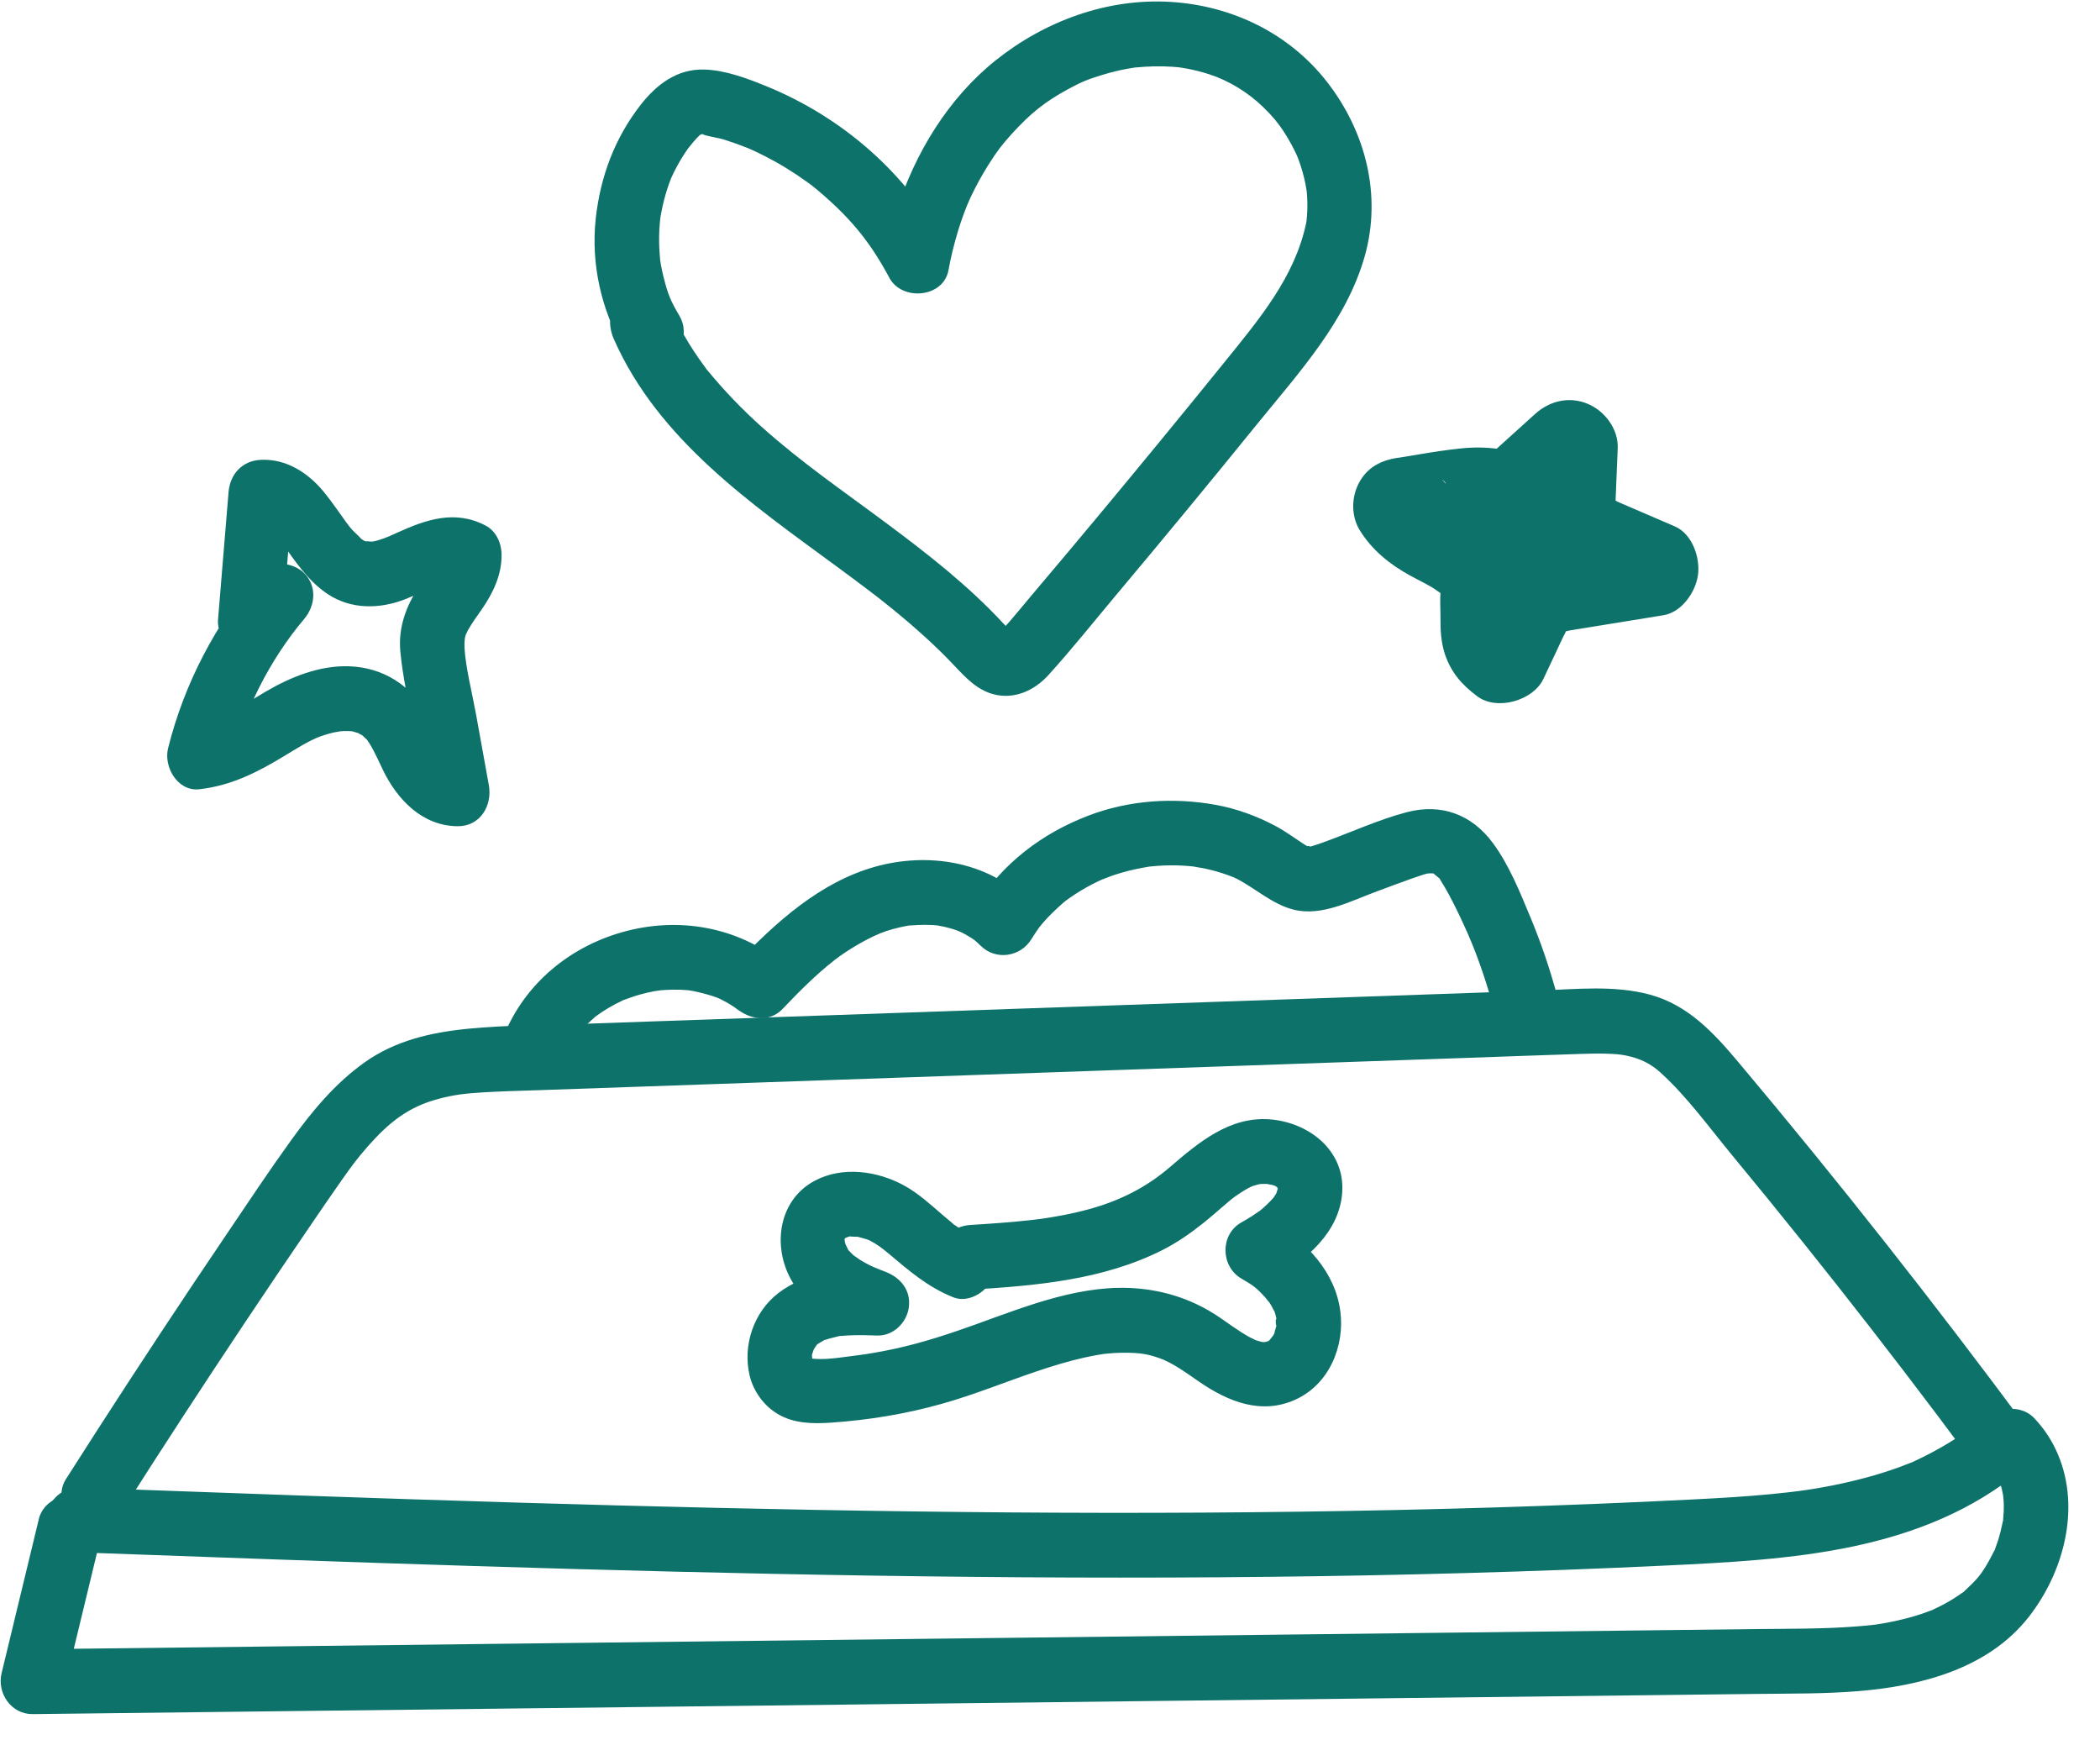
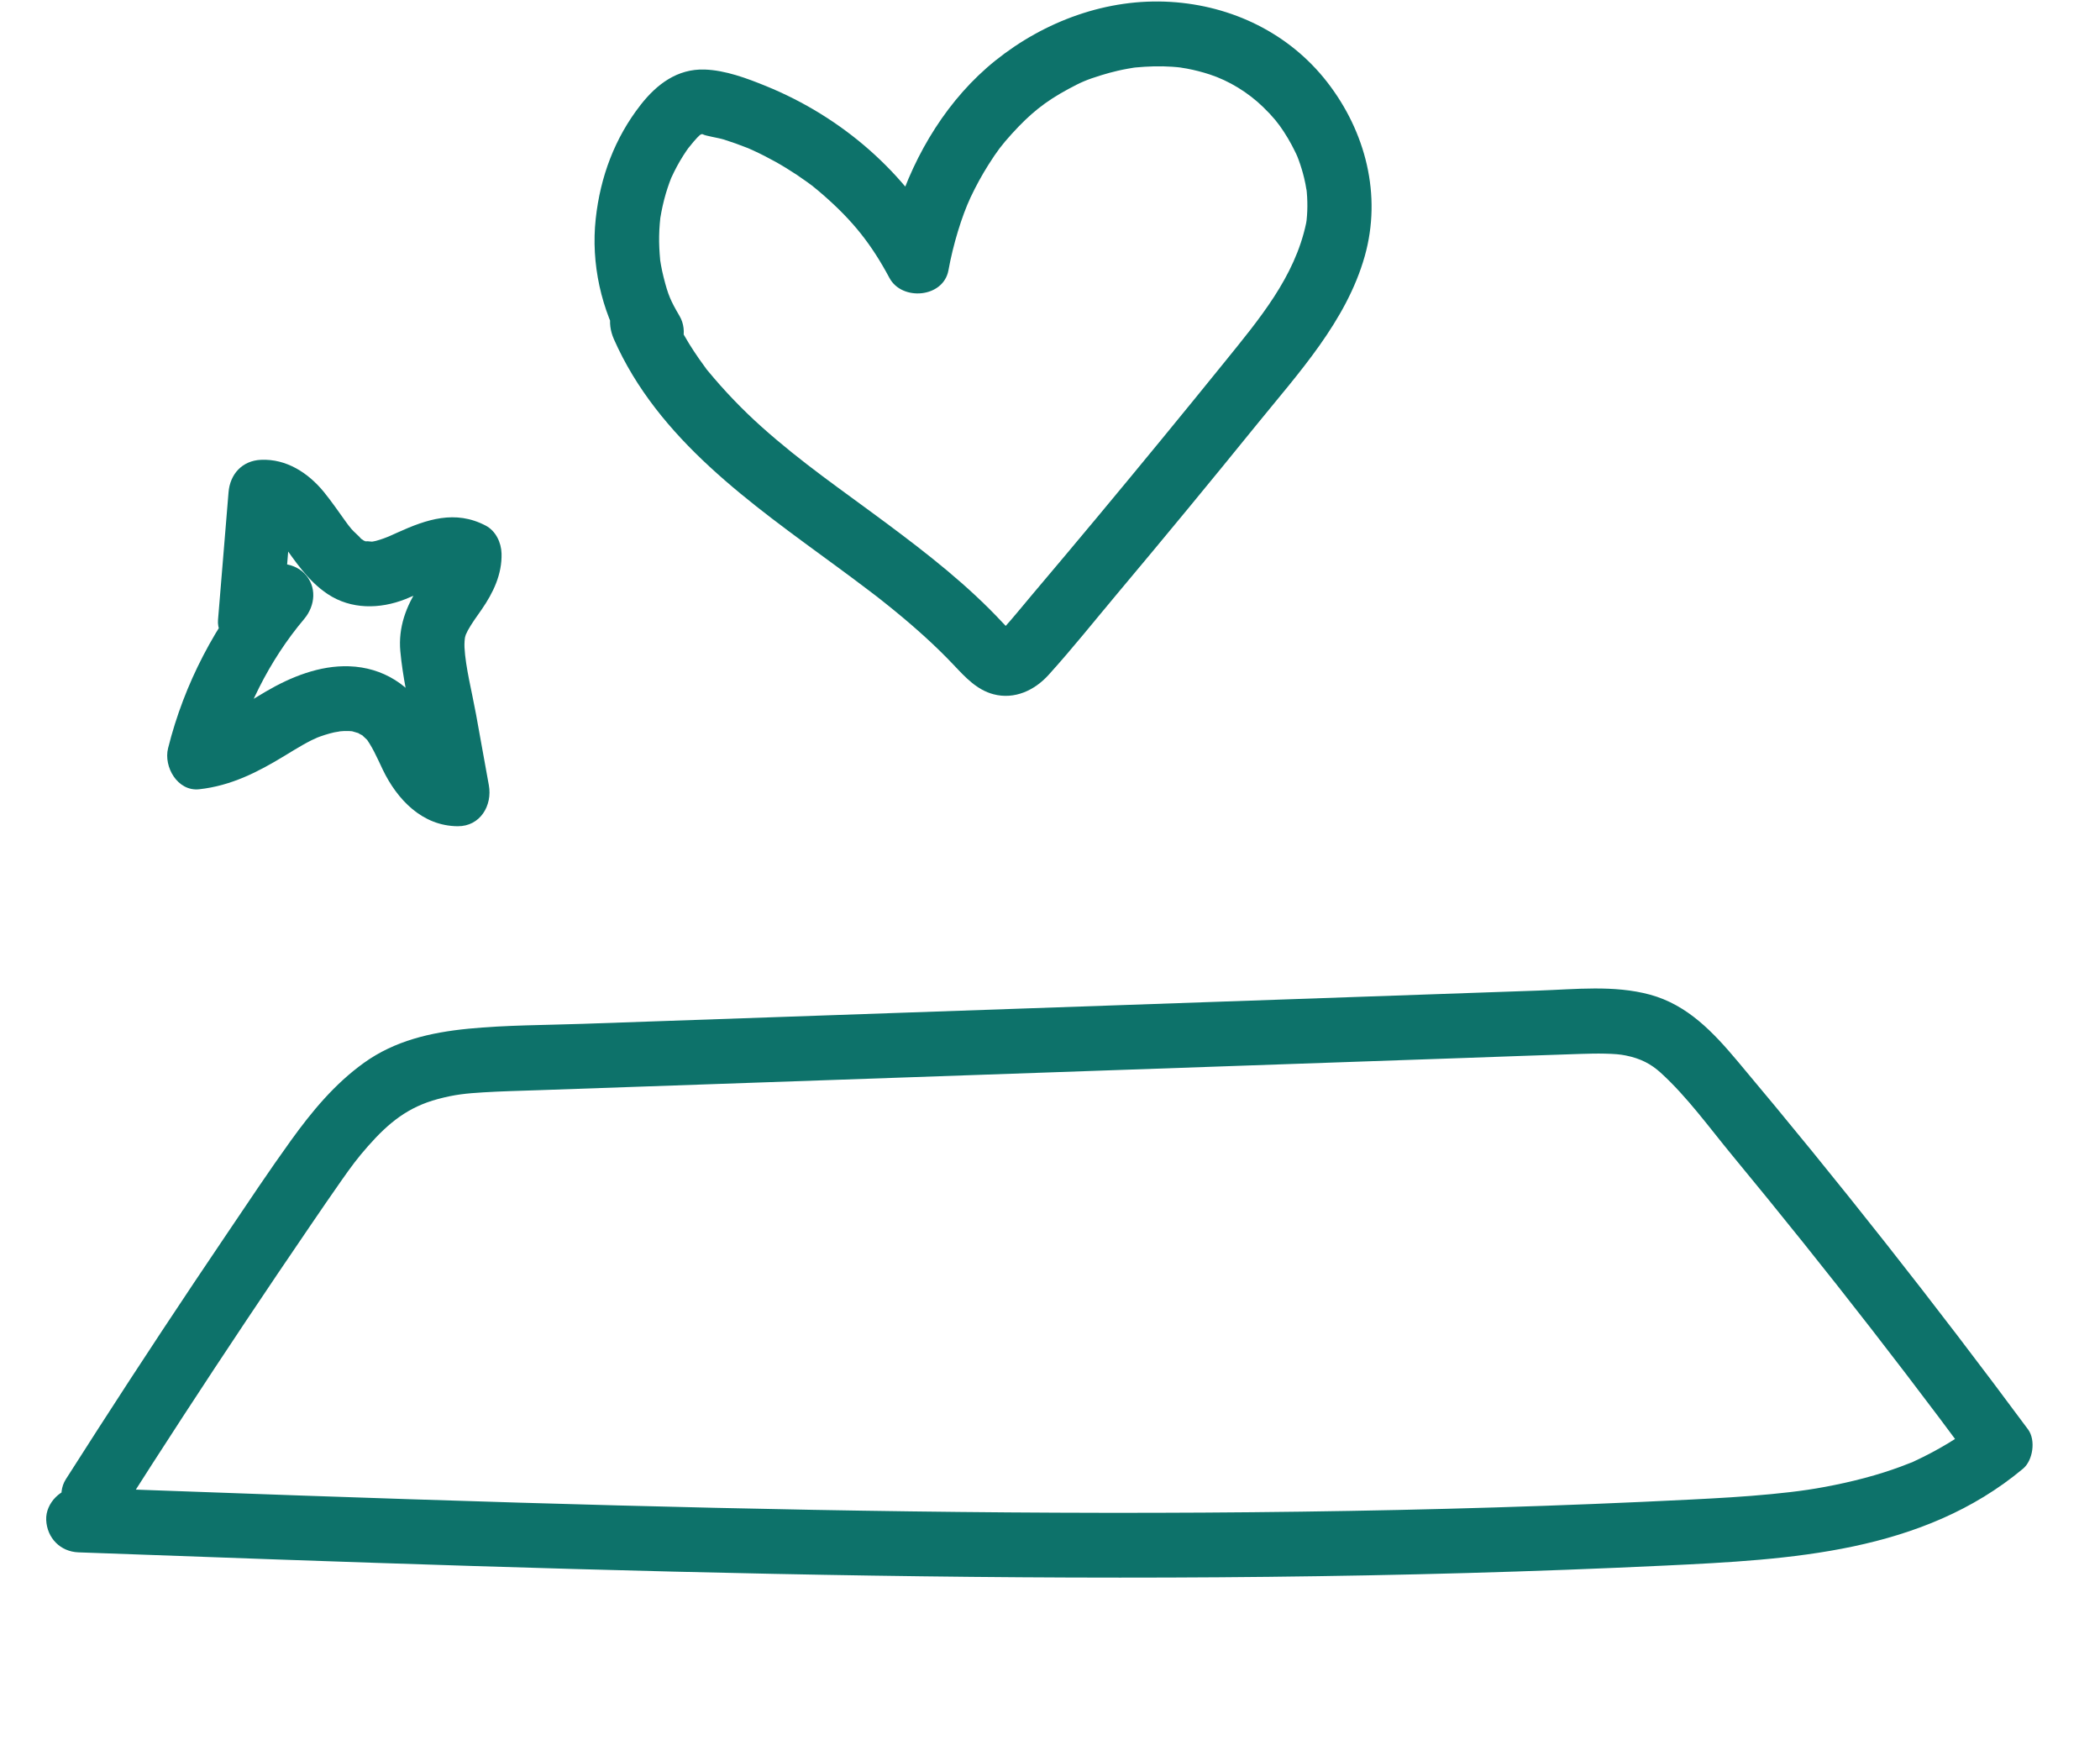
<svg xmlns="http://www.w3.org/2000/svg" fill="none" viewBox="0 0 65 54" height="54" width="65">
  <g clip-path="url(#clip0_282_1254)">
    <path fill="#0D726A" d="M3.761 46.792C5.025 44.804 6.312 42.83 7.62 40.87C8.273 39.891 8.932 38.916 9.596 37.944C9.92 37.47 10.243 36.995 10.574 36.525C10.875 36.098 11.055 35.851 11.388 35.473C12.037 34.737 12.634 34.258 13.552 34.012C14.082 33.87 14.43 33.837 14.971 33.804C15.512 33.771 16.095 33.757 16.657 33.738C19.044 33.655 21.431 33.571 23.818 33.489C28.614 33.321 33.411 33.154 38.207 32.988C40.595 32.905 42.981 32.822 45.369 32.739C46.556 32.697 47.743 32.653 48.931 32.615C49.18 32.607 49.43 32.601 49.679 32.607C49.956 32.614 50.137 32.626 50.322 32.664C50.781 32.757 51.103 32.925 51.405 33.2C52.227 33.949 52.905 34.893 53.612 35.749C54.319 36.605 55.083 37.542 55.808 38.447C57.234 40.226 58.634 42.028 60.005 43.85C60.355 44.315 60.703 44.781 61.049 45.249L61.206 44.034C60.716 44.443 59.949 44.899 59.256 45.218C58.95 45.359 59.423 45.157 59.109 45.28C59.011 45.318 58.914 45.356 58.816 45.393C58.651 45.453 58.486 45.51 58.319 45.563C57.917 45.691 57.508 45.798 57.096 45.89C56.24 46.079 55.644 46.158 54.833 46.237C54.004 46.318 53.171 46.364 52.34 46.406C48.318 46.609 44.292 46.727 40.265 46.781C32.209 46.89 24.153 46.742 16.102 46.503C11.543 46.367 6.986 46.201 2.429 46.035C1.906 46.017 1.407 46.51 1.43 47.038C1.455 47.597 1.869 48.02 2.429 48.04C10.614 48.338 18.8 48.635 26.989 48.76C35.175 48.886 43.365 48.839 51.544 48.449C55.415 48.264 59.502 48.053 62.618 45.451C62.925 45.196 63.018 44.566 62.774 44.237C59.894 40.35 56.901 36.549 53.788 32.848C53.036 31.953 52.24 31.1 51.074 30.782C49.961 30.479 48.759 30.616 47.624 30.655C45.148 30.741 42.672 30.828 40.197 30.914C35.268 31.085 30.339 31.256 25.41 31.428C22.957 31.514 20.503 31.599 18.05 31.684C16.869 31.725 15.676 31.721 14.5 31.835C13.325 31.95 12.22 32.207 11.27 32.888C10.36 33.541 9.661 34.386 9.009 35.289C8.327 36.236 7.68 37.209 7.027 38.176C5.671 40.18 4.336 42.2 3.026 44.235C2.695 44.749 2.365 45.264 2.037 45.779C1.747 46.236 1.943 46.886 2.395 47.151C2.877 47.434 3.47 47.248 3.761 46.791L3.761 46.792Z" />
-     <path fill="#0D726A" d="M17.455 32.759C17.488 32.67 17.546 32.547 17.472 32.703C17.512 32.619 17.551 32.536 17.595 32.455C17.667 32.321 17.779 32.193 17.843 32.057C17.886 31.998 17.872 32.014 17.804 32.104C17.836 32.063 17.869 32.023 17.902 31.983C17.953 31.924 18.005 31.865 18.059 31.809C18.167 31.696 18.285 31.594 18.4 31.488C18.552 31.347 18.259 31.581 18.444 31.45C18.508 31.405 18.572 31.359 18.637 31.315C18.769 31.229 18.905 31.148 19.044 31.075C19.114 31.038 19.186 31.005 19.257 30.969C19.46 30.864 19.111 31.018 19.309 30.945C19.471 30.886 19.631 30.828 19.798 30.781C19.95 30.738 20.105 30.702 20.261 30.673C20.293 30.667 20.552 30.636 20.402 30.649C20.253 30.663 20.557 30.638 20.584 30.636C20.741 30.626 20.899 30.624 21.057 30.629C21.135 30.632 21.214 30.636 21.292 30.643C21.342 30.647 21.589 30.695 21.337 30.644C21.647 30.707 21.942 30.777 22.238 30.887C22.013 30.803 22.234 30.887 22.285 30.912C22.355 30.947 22.424 30.983 22.493 31.021C22.573 31.067 22.651 31.115 22.727 31.166C22.768 31.194 22.998 31.372 22.811 31.223C23.225 31.555 23.817 31.649 24.223 31.223C24.728 30.693 25.246 30.169 25.822 29.718C26.228 29.399 26.937 28.977 27.433 28.813C27.573 28.768 27.714 28.729 27.857 28.697C27.937 28.678 28.018 28.664 28.098 28.648C28.279 28.614 28.064 28.648 28.174 28.64C28.483 28.617 28.794 28.608 29.102 28.65C28.921 28.625 29.137 28.662 29.171 28.669C29.25 28.686 29.327 28.704 29.405 28.726C29.482 28.747 29.557 28.771 29.632 28.798C29.666 28.81 29.853 28.898 29.702 28.823C29.831 28.886 29.955 28.954 30.075 29.032C30.124 29.063 30.248 29.16 30.142 29.073C30.216 29.135 30.286 29.202 30.355 29.269C30.821 29.729 31.584 29.618 31.923 29.066C31.998 28.943 32.079 28.826 32.16 28.707C32.267 28.552 32.184 28.675 32.16 28.706C32.204 28.65 32.249 28.596 32.296 28.542C32.483 28.326 32.689 28.135 32.902 27.945C32.939 27.912 33.09 27.795 32.932 27.916C32.978 27.881 33.024 27.848 33.07 27.815C33.185 27.732 33.304 27.654 33.425 27.58C33.668 27.431 33.922 27.3 34.183 27.186C33.986 27.271 34.325 27.135 34.383 27.114C34.504 27.071 34.627 27.032 34.751 26.997C35.027 26.918 35.306 26.863 35.589 26.815C35.385 26.849 35.534 26.821 35.579 26.817C35.664 26.81 35.749 26.801 35.835 26.795C35.949 26.787 36.063 26.782 36.177 26.78C36.462 26.775 36.746 26.791 37.029 26.825C36.788 26.796 37.201 26.859 37.268 26.873C37.392 26.899 37.516 26.93 37.639 26.964C37.763 26.999 37.884 27.037 38.004 27.081C38.07 27.105 38.136 27.13 38.202 27.156C38.268 27.183 38.254 27.177 38.159 27.138C38.198 27.155 38.236 27.174 38.275 27.192C38.862 27.495 39.388 27.985 40.033 28.149C40.905 28.371 41.806 27.884 42.605 27.59C42.977 27.453 43.347 27.311 43.721 27.18C43.842 27.137 44.126 27.041 44.175 27.034C44.252 27.022 44.337 27.027 44.416 27.032C44.312 27.026 44.327 26.995 44.413 27.058C44.258 26.943 44.497 27.137 44.507 27.146C44.641 27.267 44.49 27.089 44.596 27.255C44.686 27.397 44.771 27.54 44.849 27.687C45.064 28.089 45.259 28.501 45.442 28.918C45.772 29.669 46.058 30.546 46.278 31.375C46.417 31.898 46.989 32.218 47.506 32.075C48.024 31.933 48.344 31.367 48.204 30.842C47.98 30.001 47.7 29.178 47.365 28.374C47.04 27.595 46.708 26.763 46.203 26.082C45.552 25.204 44.612 24.855 43.546 25.134C42.663 25.365 41.807 25.764 40.948 26.072C40.835 26.112 40.722 26.154 40.605 26.186C40.366 26.25 40.503 26.221 40.541 26.211C40.612 26.191 40.372 26.15 40.515 26.211C40.435 26.177 40.361 26.124 40.29 26.078C40.017 25.901 39.761 25.709 39.473 25.558C38.898 25.253 38.272 25.024 37.631 24.908C36.32 24.67 34.941 24.762 33.69 25.24C32.25 25.79 31.011 26.728 30.198 28.054C30.72 27.987 31.243 27.919 31.766 27.851C30.542 26.646 28.702 26.37 27.088 26.822C25.378 27.302 24.009 28.546 22.81 29.803H24.222C22.817 28.676 20.994 28.358 19.265 28.846C17.554 29.328 16.14 30.539 15.528 32.225C15.349 32.718 15.729 33.344 16.225 33.458C16.789 33.587 17.262 33.286 17.454 32.757L17.455 32.759Z" />
-     <path fill="#0D726A" d="M1.199 47.024C0.817 48.608 0.433 50.193 0.05 51.777C-0.1 52.401 0.347 53.053 1.013 53.046C5.75 52.991 10.488 52.935 15.225 52.88C19.985 52.824 24.745 52.768 29.504 52.713C34.242 52.657 38.979 52.602 43.717 52.546C46.086 52.518 48.454 52.491 50.823 52.463C52.019 52.449 53.214 52.435 54.41 52.421C55.443 52.409 56.481 52.42 57.513 52.336C59.448 52.178 61.54 51.643 62.795 50.038C63.874 48.658 64.404 46.692 63.703 45.02C63.524 44.595 63.283 44.224 62.965 43.888C62.594 43.494 61.926 43.512 61.553 43.888C61.179 44.263 61.181 44.911 61.553 45.305C61.61 45.365 61.666 45.426 61.717 45.491C61.61 45.355 61.707 45.489 61.746 45.554C61.795 45.634 61.83 45.722 61.879 45.802C61.936 45.896 61.861 45.763 61.857 45.748C61.873 45.799 61.893 45.848 61.91 45.9C61.959 46.055 61.993 46.214 62.02 46.374C61.986 46.172 62.015 46.391 62.019 46.477C62.023 46.575 62.024 46.672 62.02 46.77C62.016 46.855 62.009 46.938 62.002 47.023C61.986 47.22 62.032 46.9 61.99 47.095C61.949 47.289 61.904 47.488 61.842 47.681C61.815 47.764 61.784 47.845 61.755 47.927C61.69 48.104 61.806 47.84 61.718 48.008C61.624 48.188 61.534 48.368 61.423 48.539C61.377 48.612 61.327 48.682 61.277 48.753C61.375 48.615 61.265 48.768 61.221 48.819C61.092 48.969 60.95 49.1 60.807 49.236C60.678 49.358 60.91 49.172 60.726 49.299C60.636 49.361 60.546 49.423 60.453 49.481C60.254 49.605 60.047 49.714 59.834 49.811C59.674 49.885 59.941 49.771 59.777 49.835C59.727 49.855 59.677 49.874 59.626 49.892C59.526 49.929 59.424 49.963 59.321 49.994C59.099 50.063 58.873 50.12 58.645 50.169C58.148 50.274 57.931 50.298 57.403 50.337C56.386 50.413 55.361 50.403 54.342 50.414C53.191 50.427 52.04 50.441 50.889 50.455C48.609 50.481 46.329 50.508 44.048 50.535C39.443 50.589 34.839 50.642 30.234 50.697C25.652 50.75 21.069 50.804 16.486 50.858C11.904 50.911 7.321 50.965 2.739 51.019C2.163 51.025 1.587 51.032 1.012 51.039L1.974 52.308C2.357 50.723 2.741 49.139 3.123 47.554C3.247 47.046 2.963 46.444 2.426 46.322C1.888 46.199 1.329 46.477 1.197 47.022L1.199 47.024Z" />
-     <path fill="#0D726A" d="M30.028 39.913C32.056 39.787 34.134 39.617 35.978 38.686C36.44 38.453 36.857 38.16 37.261 37.837C37.442 37.692 37.617 37.539 37.792 37.388C37.874 37.318 37.954 37.248 38.037 37.179C38.091 37.134 38.145 37.087 38.202 37.044C38.122 37.106 38.23 37.025 38.254 37.01C38.341 36.951 38.428 36.891 38.519 36.836C38.579 36.8 38.641 36.768 38.703 36.735C38.709 36.731 38.866 36.664 38.766 36.703C38.693 36.731 38.894 36.669 38.931 36.658C38.971 36.647 39.013 36.64 39.053 36.632C38.915 36.659 38.973 36.638 39.08 36.639C39.119 36.639 39.362 36.642 39.238 36.635C39.115 36.627 39.344 36.661 39.387 36.671C39.419 36.679 39.577 36.745 39.456 36.689C39.342 36.637 39.462 36.696 39.478 36.707C39.494 36.719 39.607 36.788 39.505 36.716C39.395 36.637 39.548 36.74 39.549 36.764C39.551 36.82 39.533 36.759 39.513 36.712C39.609 36.939 39.502 36.568 39.533 36.73C39.541 36.774 39.558 36.818 39.567 36.862C39.548 36.774 39.531 36.752 39.55 36.855C39.532 36.76 39.605 36.782 39.554 36.798C39.543 36.802 39.467 37.005 39.551 36.843C39.53 36.883 39.509 36.922 39.486 36.961C39.477 36.975 39.378 37.125 39.434 37.049C39.493 36.967 39.398 37.089 39.392 37.094C39.336 37.153 39.281 37.213 39.222 37.269C39.139 37.35 39.051 37.428 38.959 37.499C38.977 37.485 39.052 37.429 38.959 37.493C38.89 37.541 38.822 37.588 38.752 37.634C38.643 37.704 38.531 37.769 38.418 37.833C37.76 38.206 37.78 39.187 38.418 39.564C38.782 39.779 38.864 39.826 39.154 40.141C39.16 40.148 39.352 40.396 39.246 40.244C39.284 40.297 39.32 40.352 39.352 40.407C39.358 40.417 39.499 40.7 39.422 40.518C39.471 40.635 39.499 40.759 39.527 40.883C39.465 40.606 39.486 41.225 39.529 40.95C39.517 41.024 39.386 41.39 39.477 41.201C39.44 41.278 39.398 41.35 39.353 41.422C39.467 41.237 39.327 41.439 39.296 41.473C39.176 41.605 39.265 41.491 39.305 41.469C39.259 41.499 39.211 41.526 39.162 41.55C39.273 41.502 39.274 41.495 39.164 41.531L39.241 41.526C39.179 41.531 39.118 41.532 39.056 41.529C39.098 41.529 39.243 41.578 39.049 41.527C38.959 41.503 38.87 41.479 38.783 41.443C38.972 41.52 38.686 41.385 38.674 41.379C38.348 41.199 38.05 40.973 37.742 40.764C36.982 40.251 36.157 39.962 35.247 39.877C33.53 39.717 31.829 40.398 30.247 40.969C29.413 41.27 28.576 41.548 27.709 41.737C27.309 41.824 26.844 41.908 26.49 41.949C26.044 42.001 25.516 42.105 25.069 42.035C25.158 42.049 25.127 42.068 25.029 42.013C25.125 42.055 25.13 42.053 25.043 42.005C25.151 42.092 25.165 42.098 25.088 42.023L25.161 42.116C25.119 42.038 25.114 42.037 25.148 42.114C25.177 42.192 25.176 42.188 25.147 42.103C25.133 42.058 25.122 42.011 25.114 41.965C25.174 42.218 25.134 42.011 25.132 41.938C25.127 41.721 25.071 42.114 25.139 41.904C25.153 41.858 25.242 41.625 25.137 41.853C25.174 41.773 25.235 41.699 25.269 41.619C25.33 41.475 25.176 41.834 25.282 41.617C25.357 41.55 25.356 41.549 25.28 41.612C25.338 41.573 25.398 41.537 25.459 41.504C25.719 41.348 25.392 41.517 25.555 41.46C25.672 41.42 25.79 41.394 25.91 41.364C26.21 41.291 25.756 41.364 26.068 41.34C26.176 41.332 26.284 41.325 26.392 41.322C26.644 41.314 26.897 41.322 27.149 41.33C27.646 41.348 28.066 40.935 28.13 40.461C28.2 39.936 27.885 39.545 27.415 39.361C27.114 39.243 26.939 39.185 26.603 38.977C26.603 38.977 26.36 38.8 26.468 38.89C26.402 38.835 26.341 38.774 26.284 38.712C26.191 38.612 26.355 38.877 26.24 38.649C26.229 38.627 26.128 38.407 26.166 38.511C26.204 38.615 26.137 38.382 26.132 38.36C26.16 38.503 26.14 38.386 26.144 38.304C26.148 38.229 26.146 38.243 26.14 38.345L26.167 38.257C26.134 38.339 26.133 38.351 26.165 38.293C26.196 38.245 26.194 38.246 26.158 38.298C26.12 38.372 26.246 38.254 26.102 38.344C26.187 38.291 26.316 38.275 26.138 38.309C26.187 38.3 26.24 38.282 26.289 38.267C26.497 38.204 26.122 38.253 26.345 38.267C26.413 38.27 26.486 38.276 26.554 38.274C26.682 38.269 26.35 38.219 26.584 38.284C26.653 38.303 26.723 38.321 26.792 38.341C26.875 38.365 26.965 38.409 26.835 38.348C27.131 38.486 27.339 38.655 27.499 38.789C28.137 39.326 28.73 39.841 29.515 40.15C30.002 40.343 30.632 39.94 30.743 39.45C30.874 38.873 30.568 38.423 30.046 38.217C30.187 38.273 29.865 38.117 29.831 38.097C29.745 38.045 29.662 37.987 29.579 37.93C29.324 37.756 29.697 38.039 29.459 37.837C29.368 37.76 29.275 37.683 29.185 37.606C28.809 37.283 28.431 36.934 27.995 36.693C27.166 36.236 26.089 36.081 25.226 36.536C24.169 37.093 23.927 38.374 24.387 39.404C24.848 40.435 25.889 40.906 26.883 41.295C26.972 40.639 27.061 39.983 27.149 39.326C26.084 39.289 24.963 39.342 24.085 40.022C23.329 40.607 22.982 41.636 23.203 42.568C23.319 43.054 23.64 43.498 24.067 43.755C24.577 44.061 25.17 44.064 25.742 44.025C26.893 43.945 28.043 43.756 29.154 43.443C30.152 43.163 31.112 42.768 32.092 42.437C32.581 42.272 33.074 42.121 33.578 42.009C33.687 41.985 33.796 41.962 33.906 41.942C33.956 41.932 34.239 41.89 34.129 41.904C34.36 41.876 34.593 41.862 34.826 41.863C35.282 41.865 35.56 41.894 36.058 42.096C35.958 42.055 36.184 42.16 36.215 42.176C36.32 42.232 36.423 42.293 36.524 42.358C36.725 42.485 36.918 42.624 37.115 42.759C38.009 43.374 39.038 43.794 40.095 43.314C41.152 42.835 41.629 41.642 41.485 40.569C41.323 39.36 40.439 38.432 39.428 37.834V39.565C40.429 38.998 41.463 38.132 41.545 36.897C41.63 35.585 40.487 34.725 39.29 34.639C38.056 34.551 37.097 35.356 36.22 36.111C35.485 36.745 34.651 37.169 33.659 37.433C33.344 37.517 33.026 37.586 32.705 37.642C32.562 37.668 32.418 37.69 32.273 37.712C32.064 37.744 32.166 37.727 32.213 37.721C32.122 37.733 32.031 37.744 31.94 37.754C31.305 37.826 30.667 37.869 30.029 37.909C29.509 37.942 29.005 38.347 29.03 38.911C29.054 39.426 29.471 39.948 30.029 39.914L30.028 39.913Z" />
    <path fill="#0D726A" d="M19 10.493C20.37 13.602 23.252 15.588 25.895 17.529C26.218 17.767 26.541 18.005 26.86 18.248C26.949 18.315 27.038 18.383 27.128 18.452C27.269 18.561 27.089 18.421 27.229 18.531C27.391 18.66 27.555 18.789 27.715 18.921C28.351 19.442 28.966 19.993 29.532 20.592C29.882 20.963 30.239 21.351 30.752 21.485C31.401 21.656 32.022 21.365 32.455 20.887C33.196 20.068 33.888 19.199 34.598 18.353C36.049 16.624 37.486 14.883 38.907 13.129C40.192 11.545 41.674 9.939 42.242 7.928C42.776 6.036 42.268 4.072 41.081 2.543C39.904 1.027 38.131 0.175 36.235 0.059C34.273 -0.062 32.337 0.652 30.815 1.87C29.35 3.044 28.326 4.729 27.757 6.507C27.618 6.941 27.512 7.383 27.431 7.83C28.039 7.751 28.648 7.671 29.256 7.591C28.051 5.34 26.056 3.618 23.706 2.662C23.117 2.422 22.451 2.173 21.81 2.152C20.965 2.124 20.328 2.608 19.831 3.243C19.026 4.273 18.58 5.474 18.439 6.771C18.289 8.153 18.607 9.593 19.308 10.788C19.581 11.255 20.208 11.422 20.674 11.148C21.14 10.874 21.307 10.244 21.032 9.776C20.751 9.297 20.679 9.127 20.541 8.583C20.509 8.457 20.482 8.33 20.459 8.203C20.45 8.155 20.442 8.107 20.435 8.059C20.409 7.895 20.448 8.202 20.433 8.036C20.411 7.792 20.397 7.55 20.402 7.306C20.404 7.176 20.411 7.046 20.422 6.916C20.426 6.868 20.431 6.819 20.436 6.771C20.452 6.604 20.411 6.912 20.438 6.747C20.481 6.491 20.536 6.237 20.61 5.987C20.643 5.879 20.677 5.771 20.716 5.664C20.738 5.603 20.761 5.542 20.785 5.482C20.777 5.502 20.732 5.603 20.78 5.498C20.888 5.262 21.009 5.034 21.149 4.815C21.209 4.72 21.273 4.626 21.34 4.535C21.245 4.665 21.432 4.426 21.46 4.394C21.537 4.306 21.621 4.207 21.716 4.137C21.596 4.224 21.764 4.121 21.766 4.122L21.717 4.15C21.669 4.153 21.679 4.154 21.749 4.154C21.848 4.211 22.217 4.259 22.412 4.32C22.654 4.396 22.892 4.482 23.128 4.575C23.286 4.638 23.014 4.524 23.17 4.592C23.216 4.612 23.262 4.633 23.309 4.654C23.432 4.71 23.554 4.77 23.674 4.831C23.9 4.946 24.122 5.07 24.338 5.203C24.555 5.336 24.766 5.476 24.972 5.625C25.013 5.655 25.054 5.685 25.095 5.715C25.231 5.815 25.001 5.639 25.134 5.744C25.253 5.838 25.37 5.937 25.485 6.037C26.397 6.833 26.97 7.553 27.531 8.602C27.917 9.323 29.201 9.219 29.357 8.363C29.499 7.577 29.766 6.696 30.042 6.107C30.206 5.76 30.39 5.422 30.595 5.098C30.866 4.671 31.006 4.487 31.319 4.141C31.886 3.517 32.346 3.144 33.07 2.754C33.468 2.539 33.632 2.469 34.085 2.328C34.251 2.276 34.42 2.231 34.59 2.191C34.691 2.168 34.793 2.146 34.896 2.128C34.965 2.115 35.033 2.104 35.102 2.093C35.009 2.104 35.023 2.103 35.147 2.088C35.527 2.053 35.906 2.039 36.287 2.066C36.39 2.074 36.493 2.082 36.596 2.096C36.402 2.07 36.736 2.122 36.739 2.123C36.976 2.168 37.211 2.228 37.441 2.303C38.04 2.498 38.63 2.861 39.089 3.305C39.401 3.607 39.567 3.815 39.736 4.074C39.824 4.209 39.907 4.348 39.983 4.491C40.029 4.576 40.07 4.664 40.114 4.75C40.162 4.859 40.167 4.867 40.13 4.776C40.154 4.835 40.177 4.896 40.199 4.956C40.265 5.136 40.321 5.321 40.366 5.508C40.382 5.57 40.395 5.633 40.407 5.695C40.411 5.713 40.461 6.026 40.433 5.807C40.457 5.997 40.467 6.19 40.466 6.382C40.466 6.478 40.462 6.575 40.455 6.67C40.451 6.735 40.445 6.799 40.438 6.863C40.451 6.766 40.447 6.782 40.427 6.912C40.075 8.576 38.975 9.879 37.908 11.199C36.612 12.801 35.304 14.393 33.986 15.976C33.312 16.784 32.636 17.59 31.956 18.393C31.652 18.751 31.358 19.121 31.042 19.468L30.976 19.54C30.888 19.62 30.883 19.63 30.959 19.57L31.03 19.547C31.145 19.515 31.251 19.526 31.347 19.582L31.265 19.53C31.339 19.582 31.331 19.569 31.241 19.491C31.177 19.416 31.106 19.348 31.04 19.276C29.963 18.117 28.711 17.14 27.445 16.198C26.031 15.145 24.82 14.324 23.574 13.209C22.975 12.673 22.425 12.099 21.913 11.48C21.722 11.249 22.022 11.635 21.845 11.393C21.772 11.295 21.701 11.196 21.631 11.095C21.526 10.944 21.425 10.791 21.328 10.634C21.101 10.264 20.9 9.879 20.724 9.48C20.506 8.985 19.787 8.87 19.358 9.121C18.85 9.42 18.781 9.996 19 10.492L19 10.493Z" />
    <path fill="#0D726A" d="M8.746 19.179C8.854 17.862 8.963 16.546 9.072 15.229L8.073 16.231C8.117 16.228 8.161 16.227 8.206 16.228C8.293 16.235 8.291 16.234 8.198 16.224C8.107 16.211 8.104 16.213 8.186 16.231C8.266 16.258 8.264 16.254 8.182 16.221C8.015 16.165 8.247 16.268 8.279 16.282C8.437 16.349 8.151 16.137 8.276 16.279C8.364 16.378 8.467 16.464 8.553 16.567C8.63 16.658 8.664 16.709 8.571 16.584C8.614 16.643 8.657 16.7 8.699 16.759C9.125 17.351 9.524 17.973 10.142 18.384C10.865 18.865 11.754 18.853 12.541 18.544C12.774 18.452 13.004 18.35 13.232 18.246C13.313 18.21 13.395 18.172 13.476 18.136C13.734 18.02 13.296 18.189 13.56 18.103C13.64 18.077 13.717 18.047 13.799 18.024C13.903 17.994 14.022 17.983 13.847 17.997C13.925 17.991 14 17.991 14.078 17.993C13.939 17.971 13.927 17.973 14.039 17.999C13.925 17.942 13.919 17.94 14.023 17.994L13.528 17.128C13.53 17.187 13.528 17.243 13.526 17.302C13.534 17.09 13.531 17.269 13.503 17.324C13.435 17.457 13.578 17.184 13.508 17.32C13.476 17.385 13.442 17.449 13.405 17.512C13.275 17.733 13.12 17.937 12.976 18.149C12.569 18.746 12.324 19.421 12.391 20.154C12.463 20.945 12.646 21.732 12.787 22.512C12.929 23.293 13.067 24.059 13.207 24.833C13.528 24.41 13.849 23.987 14.169 23.564C14.046 23.56 14.038 23.562 14.147 23.569L14.056 23.541C14.148 23.577 14.142 23.568 14.036 23.512L14.081 23.55C14.002 23.489 13.931 23.41 13.867 23.334C13.963 23.449 13.799 23.23 13.782 23.203C13.571 22.858 13.435 22.474 13.237 22.122C12.72 21.207 11.859 20.656 10.806 20.619C9.895 20.588 9.002 20.948 8.23 21.4C7.855 21.62 7.491 21.858 7.109 22.065C7.015 22.116 6.92 22.165 6.823 22.212C6.775 22.235 6.726 22.257 6.678 22.279C6.737 22.252 6.734 22.251 6.671 22.277C6.571 22.312 6.471 22.345 6.369 22.372C6.332 22.382 6.015 22.436 6.165 22.42L7.128 23.689C7.546 22.016 8.333 20.438 9.415 19.155C9.763 18.742 9.818 18.143 9.415 17.738C9.057 17.379 8.353 17.323 8.003 17.738C6.674 19.313 5.703 21.15 5.202 23.156C5.059 23.728 5.495 24.498 6.165 24.425C7.153 24.317 7.979 23.895 8.818 23.384C9.003 23.271 9.188 23.157 9.377 23.05C9.465 23 9.554 22.952 9.644 22.907C9.664 22.897 9.922 22.783 9.771 22.845C9.957 22.77 10.15 22.709 10.345 22.664C10.385 22.655 10.646 22.618 10.469 22.636C10.581 22.624 10.693 22.621 10.806 22.624C10.853 22.625 10.9 22.628 10.947 22.633C10.852 22.619 10.84 22.619 10.912 22.634C10.946 22.642 11.19 22.721 11.1 22.683C10.955 22.62 11.323 22.823 11.205 22.74C11.144 22.697 11.329 22.86 11.357 22.891C11.403 22.944 11.401 22.94 11.354 22.881C11.383 22.922 11.41 22.963 11.435 23.006C11.488 23.091 11.537 23.178 11.582 23.266C11.676 23.446 11.758 23.631 11.845 23.813C12.293 24.746 13.071 25.562 14.168 25.569C14.863 25.574 15.245 24.928 15.131 24.3C14.999 23.57 14.867 22.839 14.735 22.109C14.613 21.437 14.407 20.639 14.377 20.033C14.371 19.907 14.385 19.762 14.395 19.716C14.399 19.697 14.458 19.523 14.417 19.628C14.371 19.746 14.47 19.529 14.482 19.507C14.607 19.281 14.761 19.074 14.908 18.863C15.265 18.347 15.542 17.773 15.524 17.129C15.515 16.788 15.344 16.427 15.03 16.264C14.088 15.773 13.207 16.071 12.304 16.48C12.195 16.529 12.086 16.58 11.977 16.627C12.137 16.558 11.939 16.64 11.885 16.659C11.803 16.689 11.721 16.716 11.637 16.738C11.546 16.762 11.393 16.775 11.571 16.764C11.497 16.768 11.198 16.72 11.423 16.779C11.359 16.762 11.293 16.735 11.23 16.724C11.451 16.765 11.308 16.778 11.232 16.709C11.194 16.687 11.158 16.662 11.122 16.637C11.226 16.72 11.249 16.738 11.192 16.689C11.1 16.575 10.972 16.48 10.875 16.367C10.846 16.334 10.694 16.138 10.851 16.345C10.8 16.277 10.749 16.208 10.699 16.139C10.479 15.834 10.268 15.525 10.031 15.233C9.547 14.638 8.866 14.192 8.073 14.23C7.499 14.257 7.121 14.669 7.074 15.232C6.965 16.549 6.856 17.866 6.748 19.183C6.704 19.707 7.238 20.208 7.746 20.185C8.324 20.159 8.698 19.744 8.745 19.183L8.746 19.179Z" />
-     <path fill="#0D726A" d="M47.819 16.575C48.424 16.028 49.03 15.481 49.635 14.934L47.078 13.871C47.056 14.397 47.034 14.923 47.012 15.45C46.982 16.184 46.967 16.937 47.526 17.503C47.904 17.887 48.395 18.051 48.879 18.26C49.362 18.468 49.846 18.677 50.331 18.885L50.689 16.137C50.132 16.228 49.575 16.318 49.019 16.409C48.512 16.491 47.984 16.54 47.486 16.665C46.134 17.007 45.716 18.362 45.186 19.488C45.869 19.308 46.552 19.128 47.235 18.949L47.417 19.083C47.558 19.286 47.598 19.338 47.538 19.241C47.47 19.105 47.609 19.553 47.598 19.398C47.595 19.35 47.576 19.259 47.554 19.213C47.576 19.259 47.578 19.58 47.584 19.372C47.592 19.098 47.596 18.82 47.596 18.545C47.595 17.706 47.362 16.95 46.802 16.32C46.426 15.898 45.913 15.61 45.419 15.35C45.194 15.232 44.974 15.108 44.759 14.973C44.713 14.945 44.556 14.824 44.753 14.977C44.95 15.129 44.773 14.987 44.728 14.945C44.698 14.916 44.66 14.855 44.622 14.836C44.783 14.919 44.807 15.104 44.677 14.893C44.245 15.648 43.815 16.401 43.383 17.156C43.733 17.116 44.08 17.066 44.427 17.008C44.57 16.983 44.714 16.959 44.857 16.935C44.922 16.925 44.988 16.914 45.053 16.904C45.107 16.895 45.403 16.852 45.152 16.888C44.92 16.921 45.154 16.889 45.202 16.885C45.268 16.877 45.334 16.871 45.4 16.866C45.544 16.855 45.689 16.847 45.834 16.849C45.896 16.849 45.958 16.854 46.019 16.855C46.231 16.857 45.941 16.855 45.887 16.828C45.977 16.872 46.482 17.022 46.002 16.814C46.387 16.981 46.735 17.082 47.157 16.966C47.504 16.87 47.881 16.601 48.052 16.275C48.393 15.628 48.283 14.551 47.515 14.218C46.767 13.894 46.014 13.792 45.203 13.879C44.788 13.923 44.375 13.985 43.964 14.054C43.807 14.08 43.651 14.107 43.494 14.133C43.435 14.142 43.375 14.151 43.316 14.161C42.996 14.212 43.686 14.117 43.383 14.151C42.842 14.212 42.379 14.399 42.09 14.895C41.825 15.35 41.809 15.96 42.09 16.413C42.471 17.03 43.027 17.473 43.656 17.817C43.879 17.938 44.108 18.05 44.328 18.178C44.435 18.239 44.543 18.339 44.654 18.387C44.574 18.352 44.391 18.142 44.554 18.317C44.583 18.349 44.648 18.432 44.682 18.448C44.643 18.429 44.492 18.146 44.58 18.319C44.602 18.363 44.715 18.589 44.606 18.339C44.496 18.089 44.584 18.327 44.604 18.39C44.682 18.631 44.61 18.113 44.592 18.285C44.563 18.551 44.589 18.849 44.586 19.119C44.581 19.489 44.604 19.884 44.721 20.236C44.913 20.812 45.245 21.189 45.724 21.548C46.334 22.005 47.455 21.683 47.773 21.008C47.974 20.579 48.175 20.15 48.378 19.722C48.426 19.62 48.486 19.518 48.527 19.413C48.599 19.299 48.597 19.29 48.523 19.387C48.443 19.478 48.448 19.475 48.539 19.378L48.404 19.497C48.213 19.574 48.173 19.597 48.282 19.567C48.383 19.562 48.493 19.526 48.594 19.509C49.557 19.351 50.521 19.196 51.484 19.04C52.058 18.947 52.487 18.318 52.557 17.789C52.628 17.261 52.382 16.524 51.842 16.291C51.439 16.117 51.035 15.944 50.632 15.77C50.45 15.692 50.269 15.614 50.087 15.535C49.96 15.481 49.685 15.3 49.545 15.297C49.476 15.259 49.49 15.275 49.588 15.345C49.821 15.515 49.952 15.763 49.983 16.091C49.998 16.015 49.988 15.924 49.991 15.848C50 15.628 50.009 15.409 50.018 15.19C50.036 14.752 50.054 14.312 50.072 13.874C50.097 13.279 49.675 12.722 49.151 12.5C48.58 12.258 47.971 12.399 47.515 12.811C46.91 13.358 46.305 13.905 45.7 14.452C45.094 14.999 45.124 16.049 45.7 16.578C46.323 17.153 47.195 17.142 47.818 16.578L47.819 16.575Z" />
  </g>
  <defs>
    <clipPath id="clip0_282_1254">
      <rect transform="translate(0.021 0.045)" fill="white" height="53" width="64" />
    </clipPath>
  </defs>
</svg>